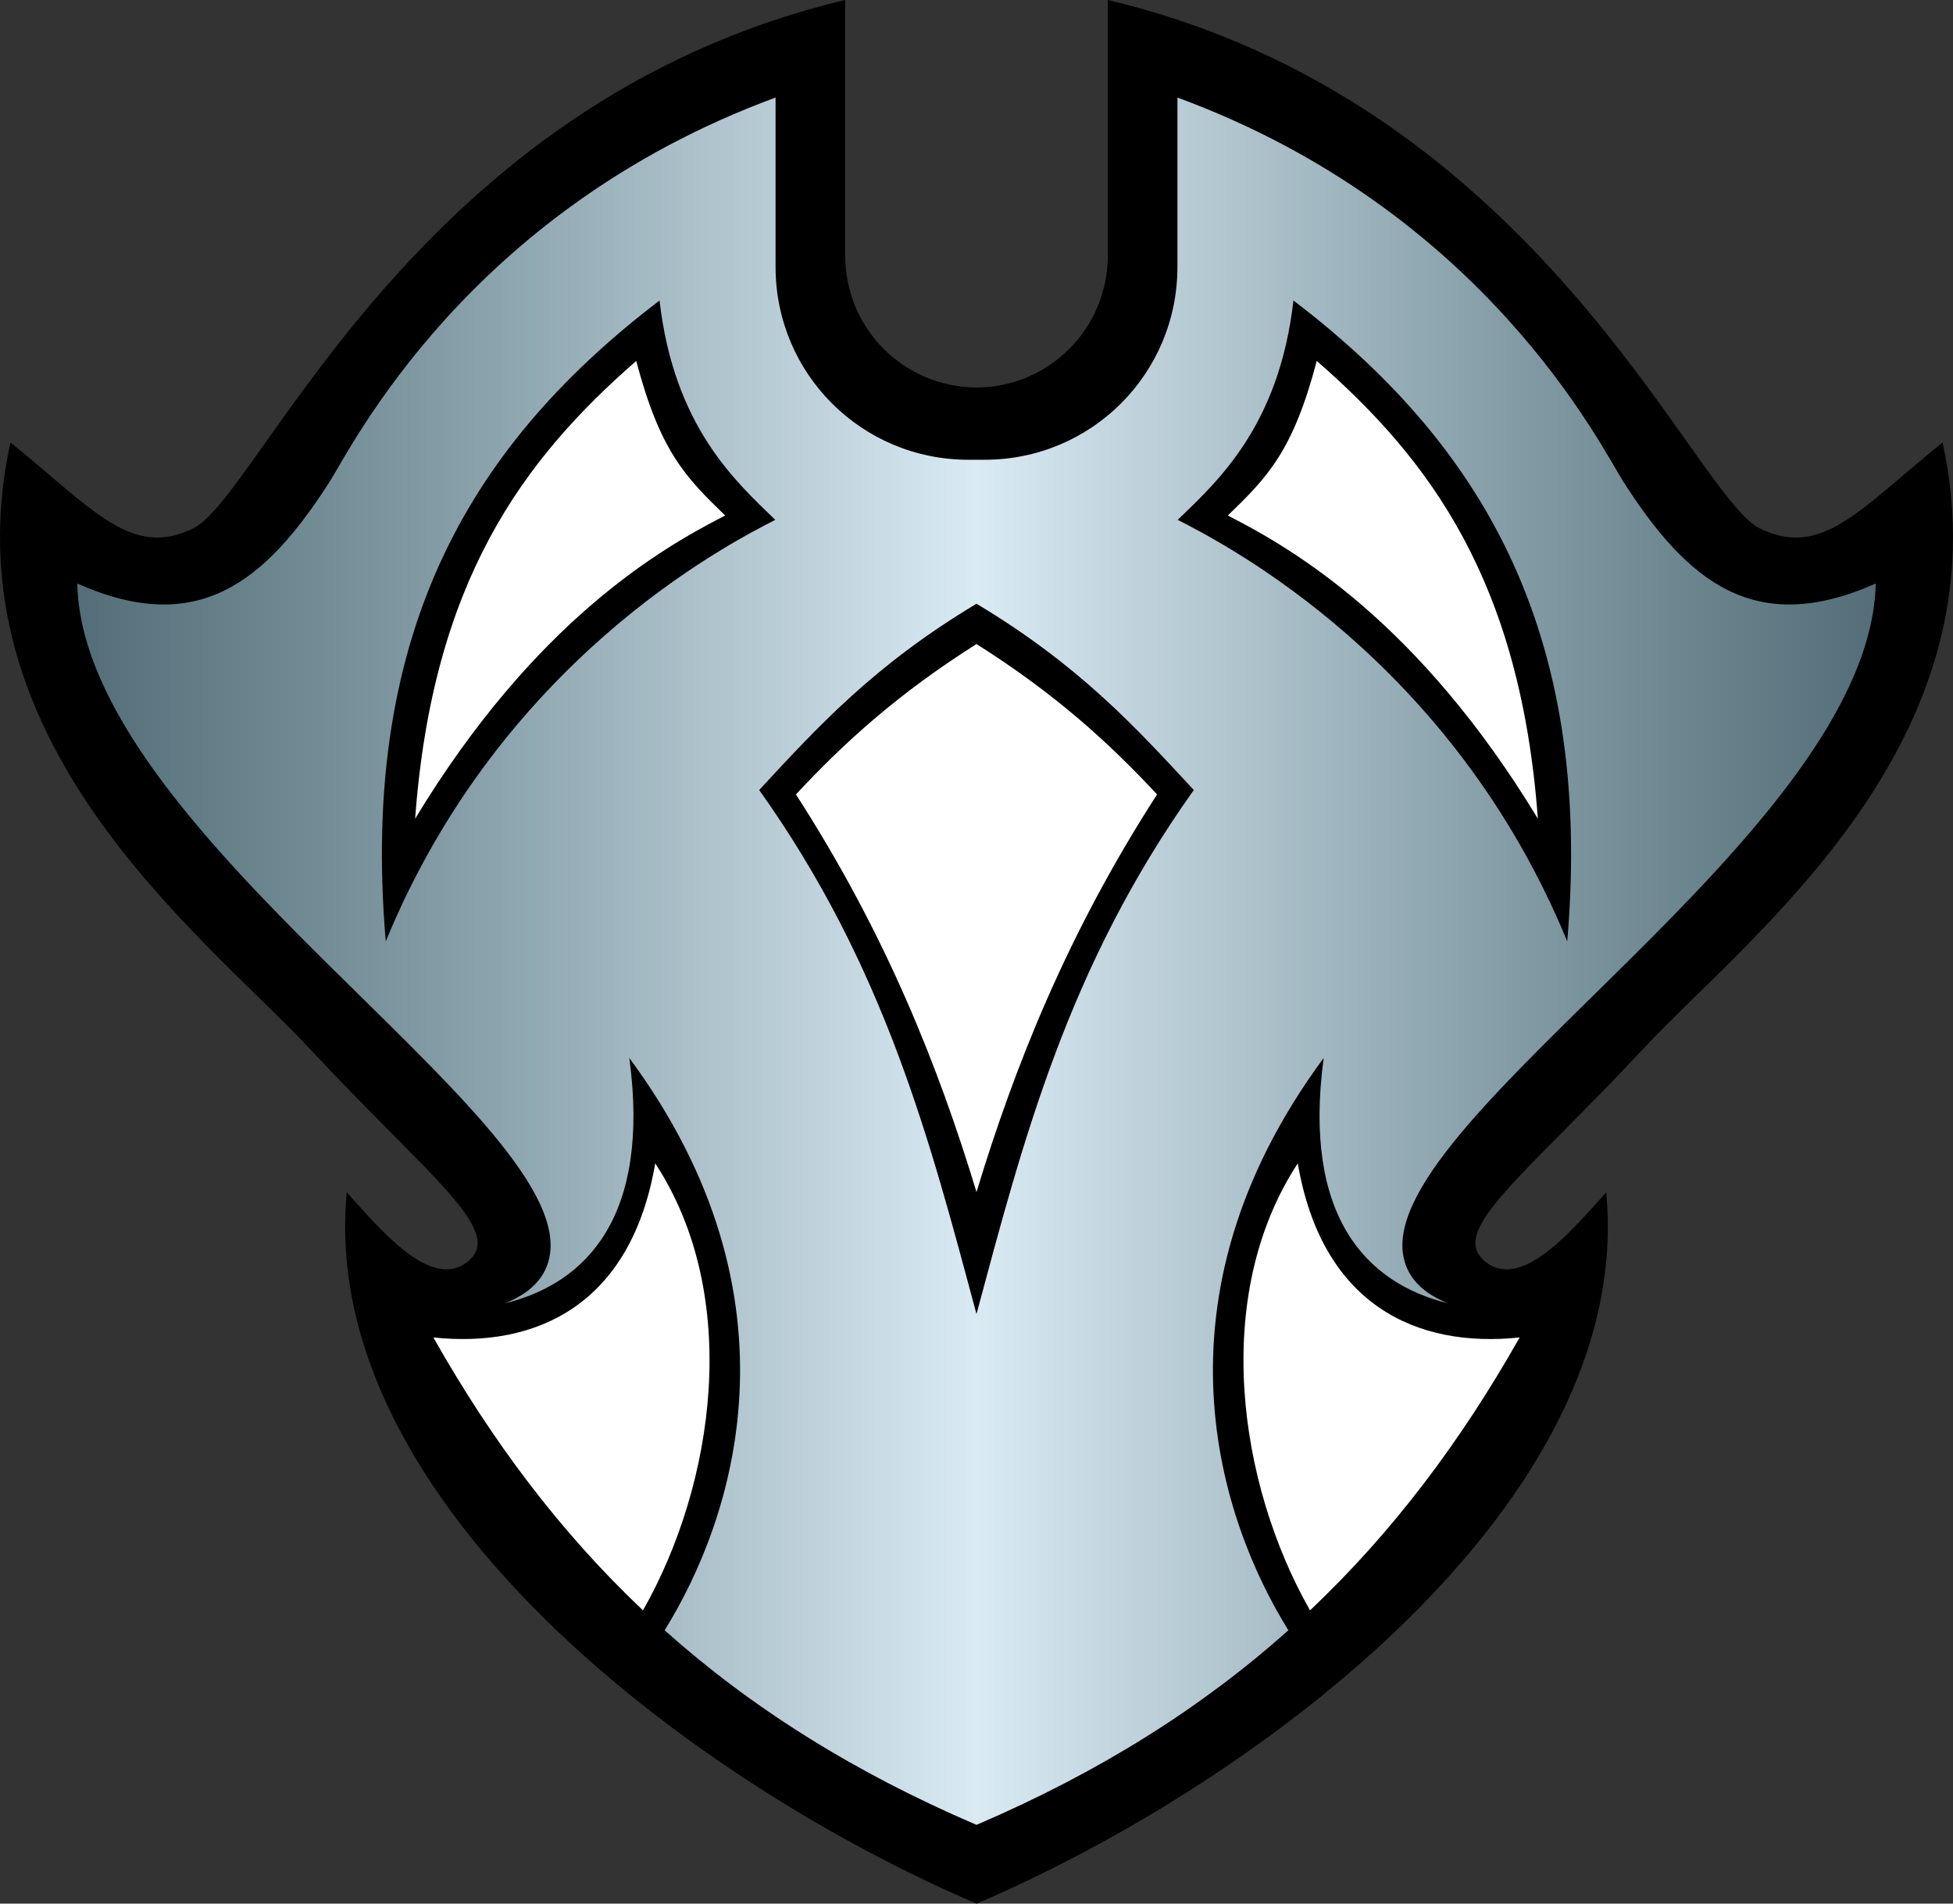
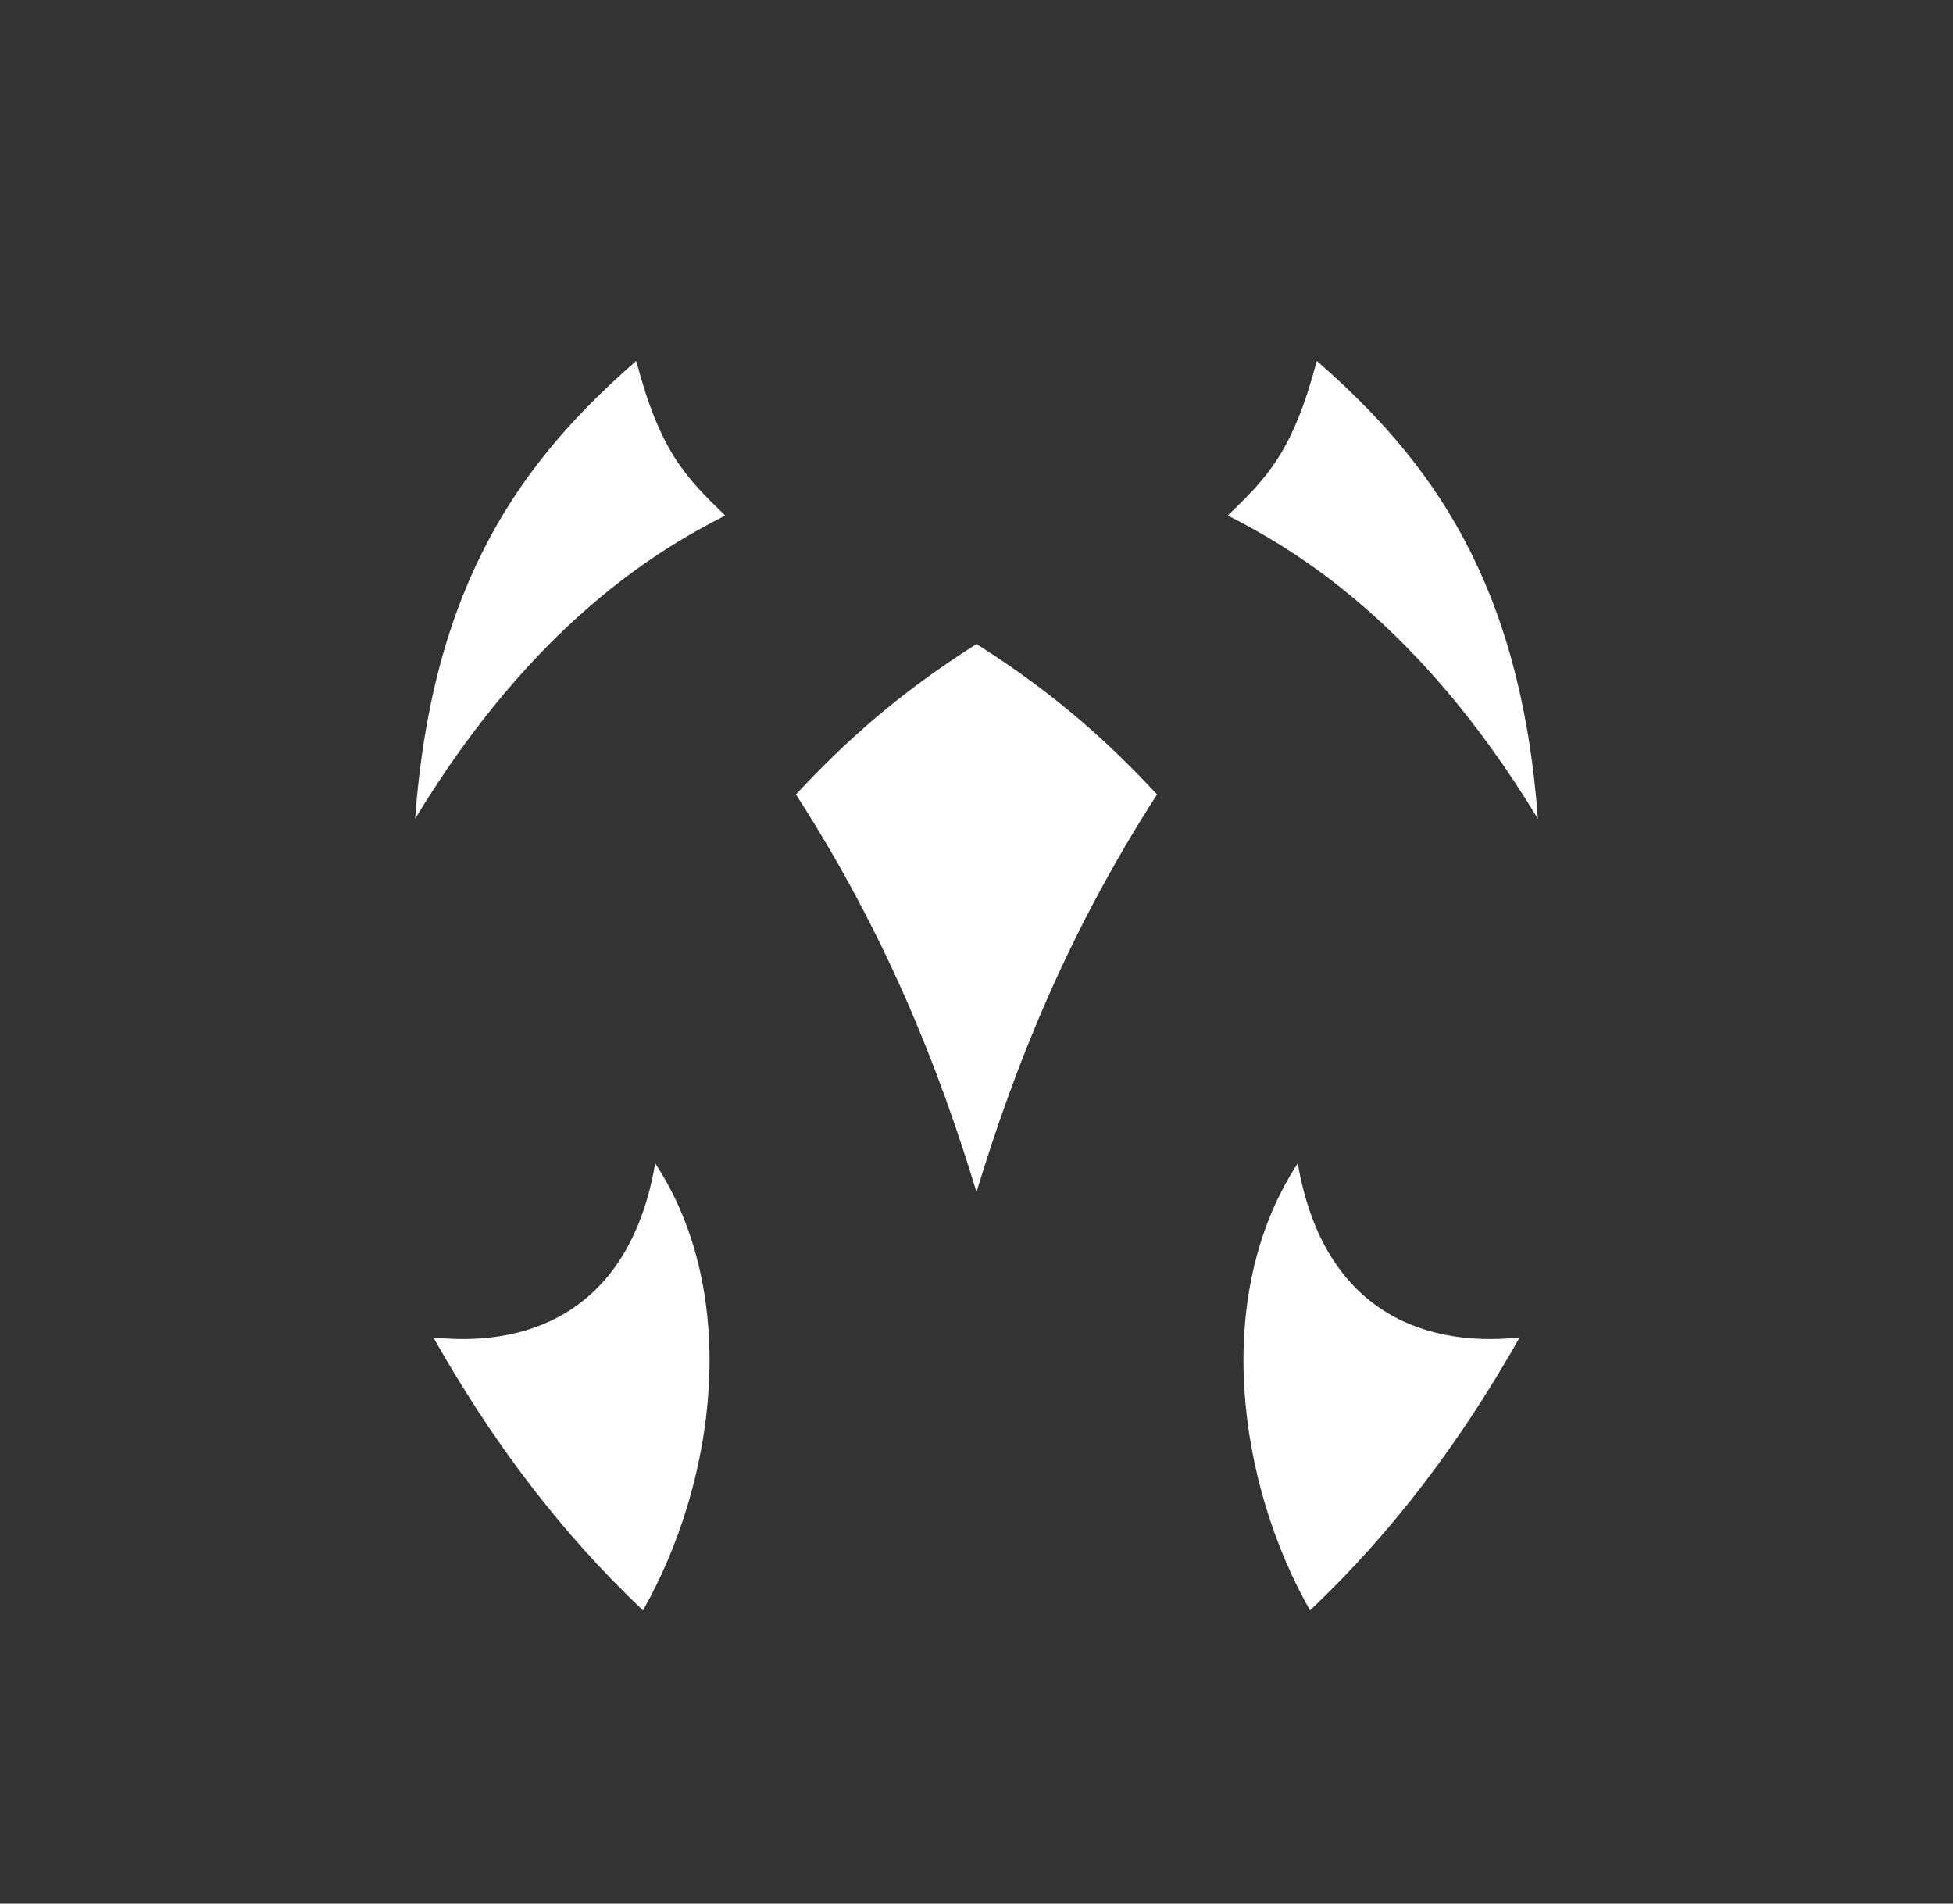
<svg xmlns="http://www.w3.org/2000/svg" xmlns:xlink="http://www.w3.org/1999/xlink" height="550.986" width="565.34" version="1.1">
  <rect width="100%" height="100%" fill="#333333" stroke="none" />
  <linearGradient id="g1">
    <stop offset="0" style="stop-color:#536e78" />
    <stop offset="0.2" style="stop-color:#829ba5" />
    <stop offset="0.5" style="stop-color:#d9eaf3" />
    <stop offset="0.8" style="stop-color:#829ba5" />
    <stop offset="1" style="stop-color:#536e78" />
  </linearGradient>
  <linearGradient gradientTransform="translate(-650.33,-91.676)" gradientUnits="userSpaceOnUse" y2="260.566" x2="1193.307" y1="260.566" x1="672.693" id="g2" xlink:href="#g1" />
-   <path d="M 244.67,0 C 119.944,29.6 75.4,143.327 55.969,152.912 38.012,161.769 27.022,147.445 3.014,128.053 -15.838,214.792 58.688,270.396 89.738,303.641 c 35.147,37.631 56.963,52.918 45.387,61.738 -10.664,8.125 -25.529,-10.128 -34.74,-20.27 -8.544,89.848 101.044,171.18 182.285,205.877 81.241,-34.697 190.829,-116.029 182.285,-205.877 -9.211,10.142 -24.076,28.395 -34.74,20.27 -11.576,-8.82 10.24,-24.107 45.387,-61.738 31.05,-33.245 105.577,-88.849 86.725,-175.588 -24.008,19.392 -34.999,33.717 -52.955,24.859 C 489.94,143.327 445.396,29.6 320.67,0 v 73.982 c 0,21.092 -16.932,38.081 -38,38.18 -21.068,-0.099 -38,-17.087 -38,-38.18 z" />
-   <path d="M 185.92,70.215 74.42,194.715 l 37.25,90.25 86,-12 85,146 85,-146 86,12 37.25,-90.25 -111.5,-124.5 -96.75,89.75 z" />
  <path d="m 184.17,104.465 c -32.912,28.722 -58.931,63.832 -64,132.5 34.575,-57.067 70.945,-78.174 89.75,-87.75 -11.491,-11.131 -18.832,-18.535 -25.75,-44.75 z m 197,0 c -6.918,26.215 -14.259,33.619 -25.75,44.75 18.805,9.576 55.175,30.683 89.75,87.75 -5.069,-68.668 -31.088,-103.778 -64,-132.5 z m -98.5,81.943 c -22.895,14.48 -38.361,28.595 -52.268,43.535 26.049,40.374 41.26,78.829 52.268,115.078 11.007,-36.249 26.218,-74.704 52.268,-115.078 -13.907,-14.94 -29.373,-29.055 -52.268,-43.535 z m -93,150.307 c -7.011,41.022 -34.448,53.545 -64.225,50.396 16.976,30.021 36.666,56.28 60.68,78.99 20.761,-36.479 28.721,-90.951 3.545,-129.387 z m 186,0 c -25.176,38.435 -17.216,92.908 3.545,129.387 24.014,-22.711 43.703,-48.969 60.68,-78.99 -29.777,3.149 -57.214,-9.375 -64.225,-50.396 z" style="fill:#ffffff" />
-   <path d="M 224.504,28.234 C 135.181,61.118 101.68,129.679 95.338,139.561 c -18.666,29.084 -38.165,44.827 -72.975,29.33 1.647,71.958 142.607,153.618 136.852,194.031 -1.025,7.201 -6.25,11.591 -13.051,14.307 23.71,-5.804 42.178,-25.232 36.006,-71.014 51.777,70.085 29.846,134.088 10.219,165.656 24.986,22.297 54.521,41 90.281,56.316 35.76,-15.317 65.296,-34.02 90.281,-56.316 -19.627,-31.569 -41.558,-95.572 10.219,-165.656 -6.172,45.781 12.296,65.209 36.006,71.014 -6.801,-2.715 -12.025,-7.106 -13.051,-14.307 -5.755,-40.414 135.204,-122.074 136.851,-194.031 -34.809,15.497 -54.309,-0.246 -72.975,-29.33 -6.342,-9.882 -39.843,-78.442 -129.166,-111.326 v 49 c 0,30.936 -24.904,55.84 -55.84,55.84 h -2.326 -2.326 c -30.936,0 -55.84,-24.904 -55.84,-55.84 z m -33.584,58.73 c 4.168,36.465 22.009,52.369 33.5,63.5 -14.305,7.326 -79.425,40.933 -112.75,122 -7.864,-91.614 26.434,-145.166 79.25,-185.5 z m 183.5,0 c 52.816,40.334 87.114,93.886 79.25,185.5 -33.325,-81.067 -98.445,-114.674 -112.75,-122 11.491,-11.131 29.332,-27.035 33.5,-63.5 z m -91.75,87.779 c 29.982,17.972 46.221,35.946 62.904,53.918 -36.449,51.177 -49.407,101.415 -62.904,151.674 -13.497,-50.259 -26.455,-100.496 -62.904,-151.674 16.683,-17.972 32.923,-35.946 62.904,-53.918 z" style="fill:url(#g2)" />
</svg>